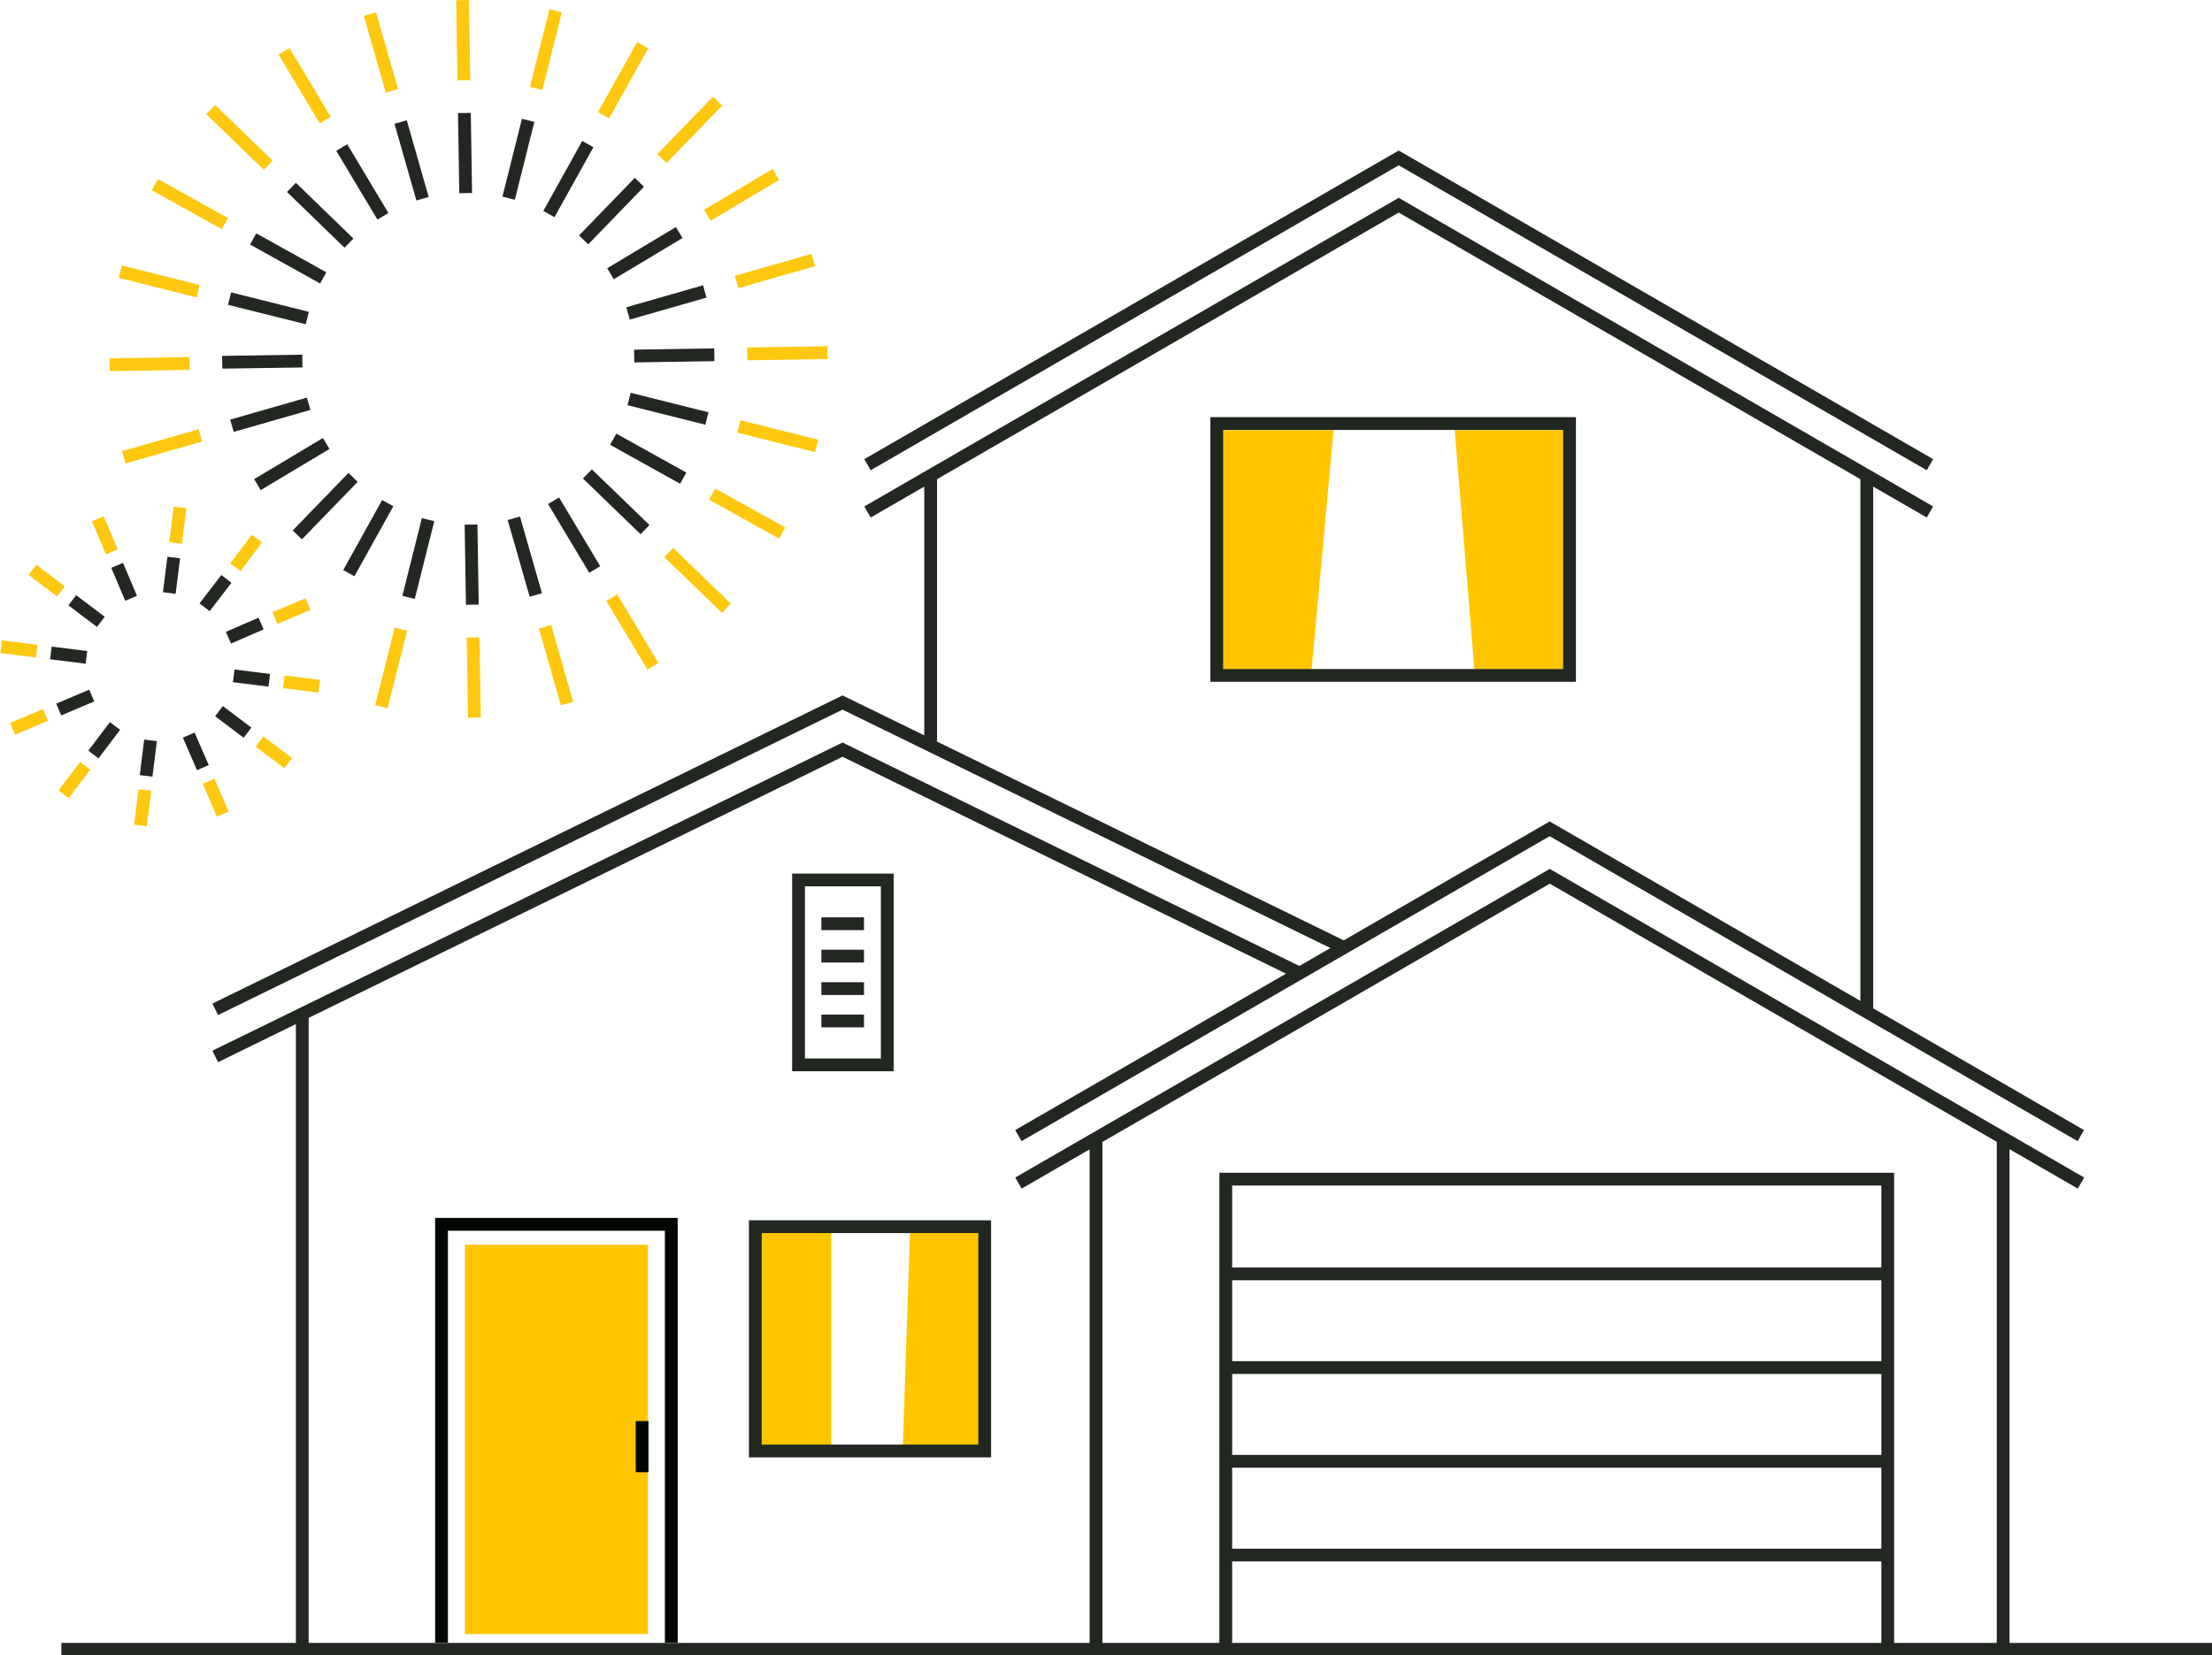
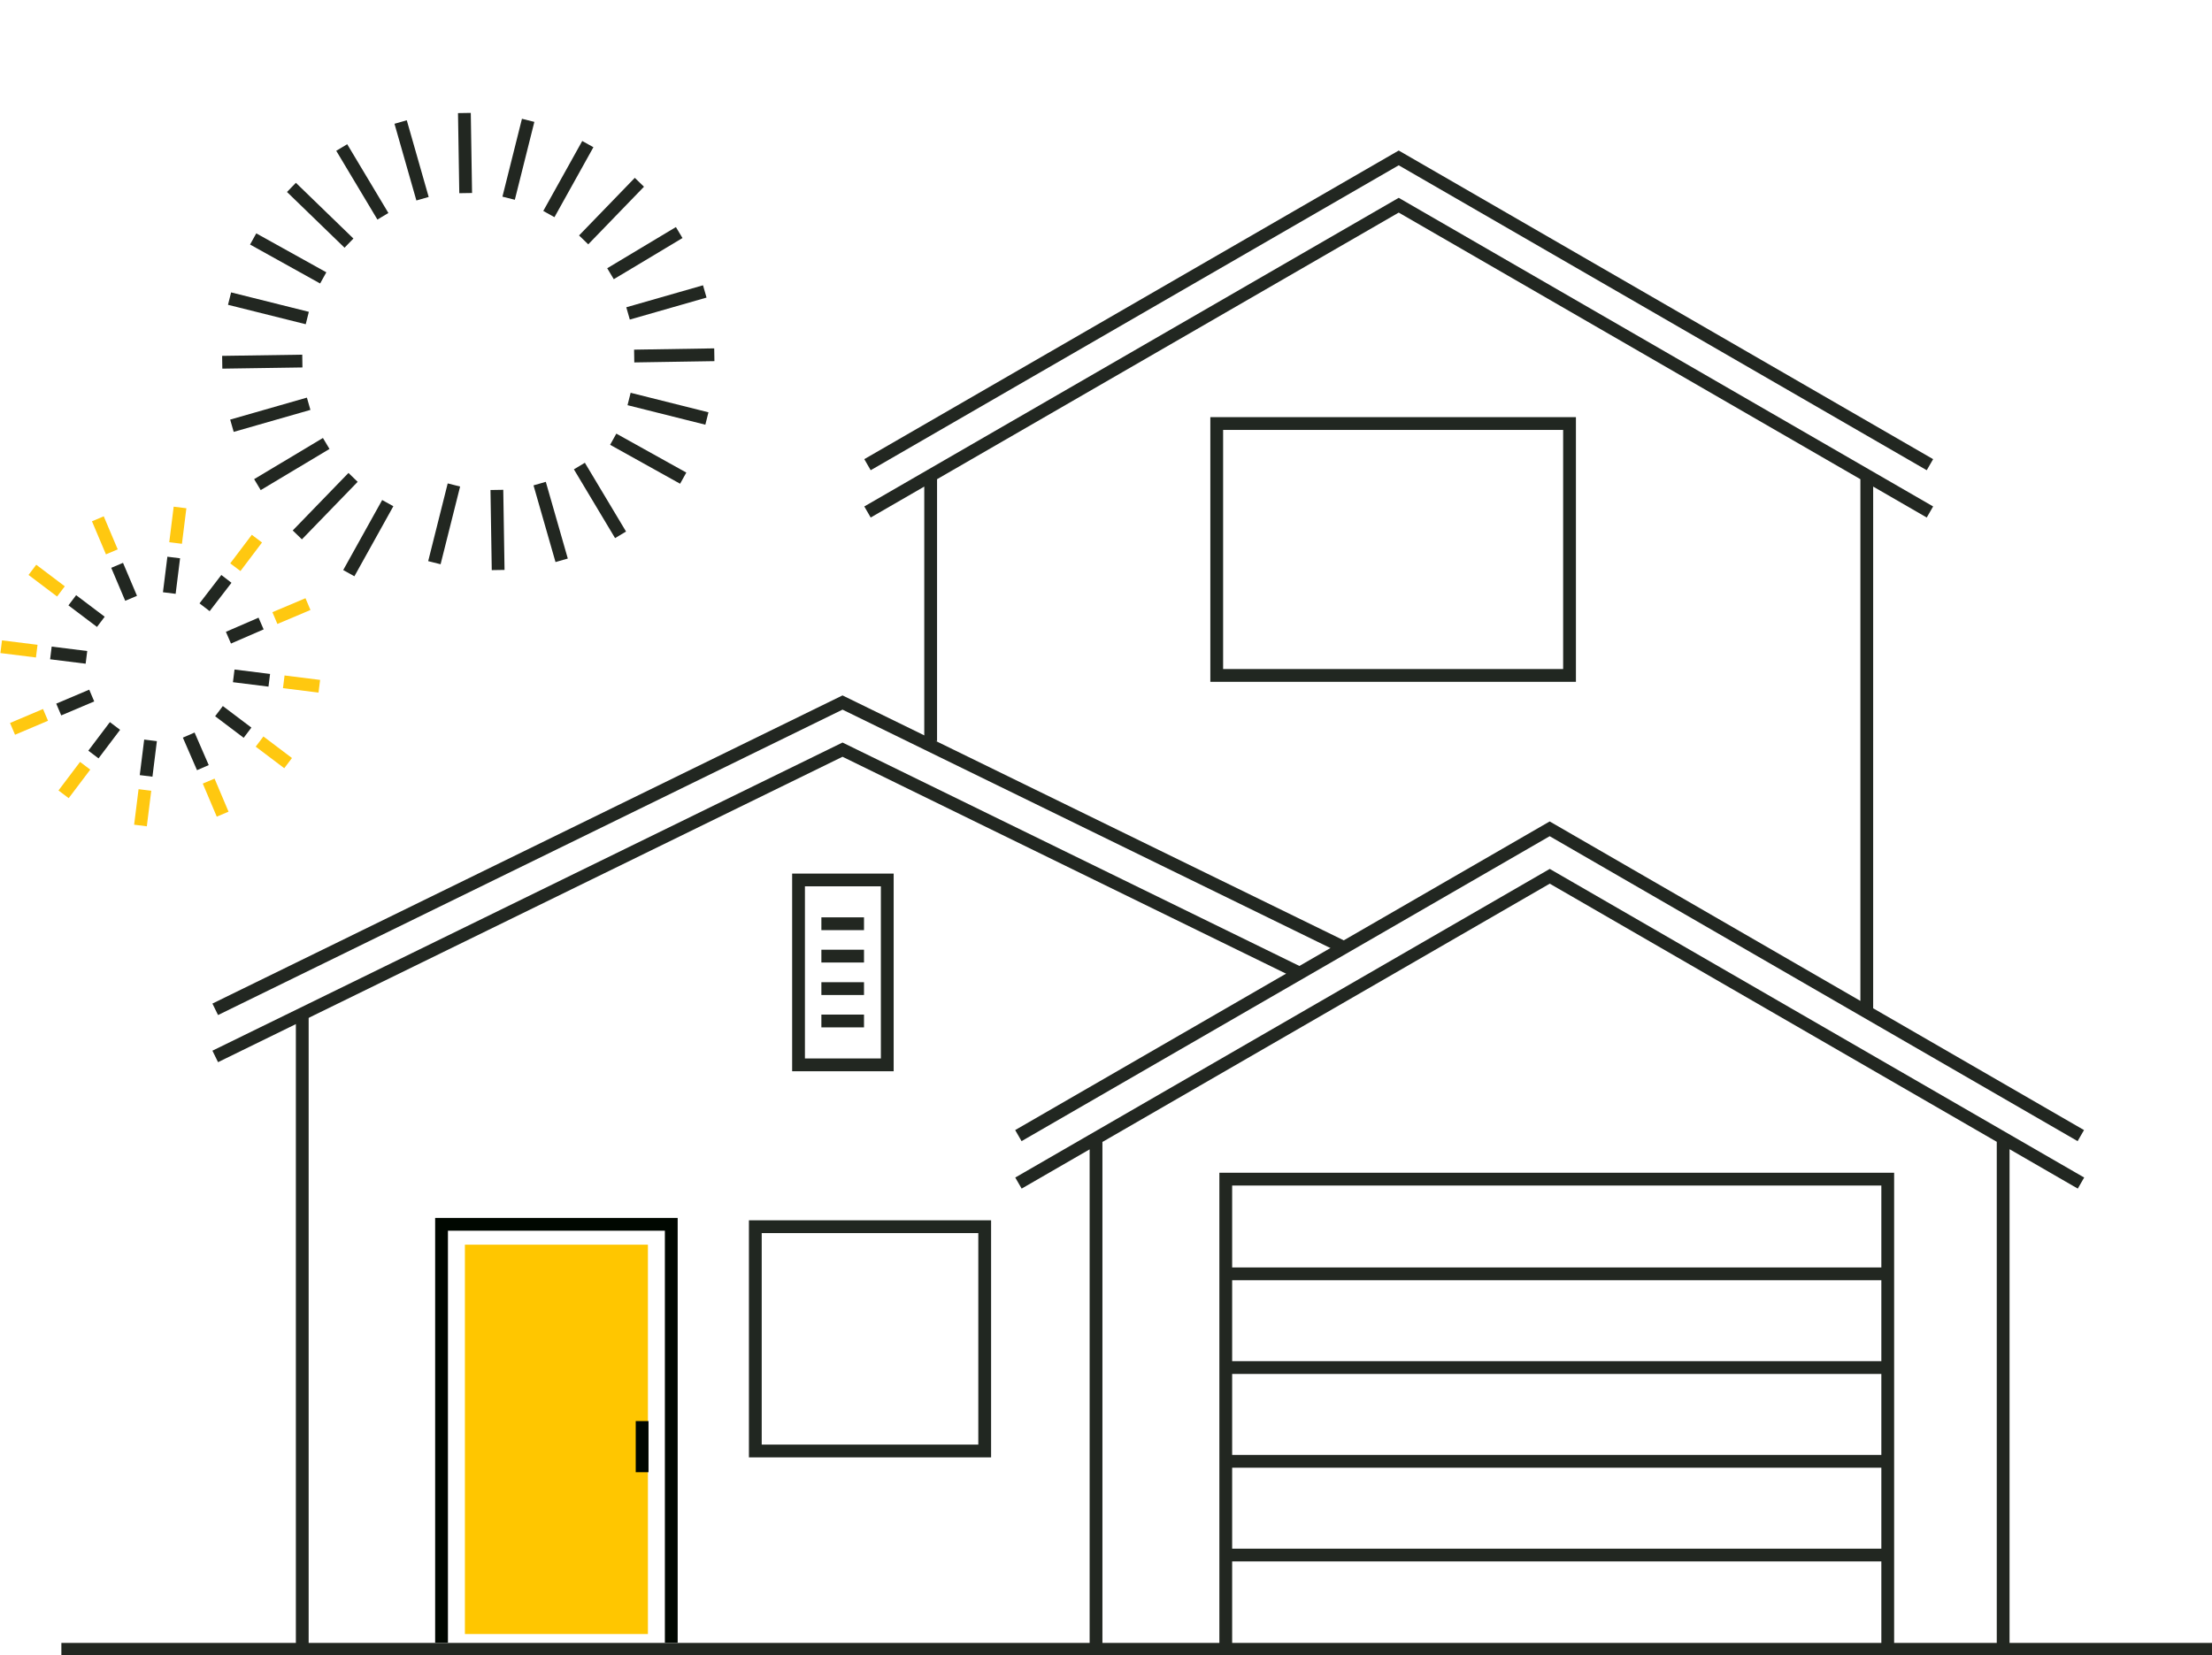
<svg xmlns="http://www.w3.org/2000/svg" id="Layer_1" data-name="Layer 1" viewBox="0 0 259.5 194.26">
  <defs>
    <style>.cls-1,.cls-2,.cls-3,.cls-5{fill:none;stroke-miterlimit:10;stroke-width:1.5px;}.cls-1{stroke:#222721;}.cls-2{stroke:#ffc810;}.cls-3{stroke:#000700;}.cls-4{fill:#ffc600;}.cls-5{stroke:#212721;}</style>
  </defs>
-   <path class="cls-1" d="M232.16,96.86,229.87,106m9.29-6.35-4.57,8.21m10.62-3.73-6.54,6.76m11.21-.86-8.06,4.83m11.06,2.08-9,2.58M254,124.37l-9.4.15m8.53,7.33L244,129.56m6.35,9.29-8.21-4.57m3.73,10.61-6.76-6.54m.86,11.22-4.83-8.07m-2.08,11.06-2.58-9m-4.87,10.14-.15-9.4m-7.33,8.54,2.29-9.12M211.12,150l4.57-8.22m-10.61,3.73,6.54-6.75m-11.22.85,8.07-4.83m-11.06-2.08,9-2.58m-10.14-4.87,9.4-.14m-8.54-7.33,9.12,2.28m-6.35-9.28,8.22,4.57m-3.73-10.62,6.75,6.54m-.85-11.22,4.83,8.07m2.08-11.06,2.57,9M224.68,96l.15,9.4" transform="translate(-170.2 -82.74)" />
-   <path class="cls-2" d="M235.39,84l-2.29,9.12m12.5-5.08L241,96.27m13.39-1.67-6.54,6.75m13.37,1.86L253.18,108m12.43,5.25-9,2.58m10.65,8.29-9.4.15M266,135.07l-9.12-2.29m5.08,12.51-8.22-4.57m1.67,13.39-6.76-6.54m-1.85,13.36-4.83-8.06m-5.25,12.43-2.58-9m-8.29,10.65-.15-9.41m-10.76,8.14,2.29-9.11m-32.52-20.17,9-2.57m-10.65-8.29,9.4-.15m-8.14-10.77,9.12,2.29m-5.07-12.5,8.21,4.57m-1.67-13.39,6.76,6.54m1.85-13.37,4.83,8.07m5.25-12.43,2.58,9m8.29-10.65.15,9.4" transform="translate(-170.2 -82.74)" />
+   <path class="cls-1" d="M232.16,96.86,229.87,106m9.29-6.35-4.57,8.21m10.62-3.73-6.54,6.76m11.21-.86-8.06,4.83m11.06,2.08-9,2.58M254,124.37l-9.4.15m8.53,7.33L244,129.56m6.35,9.29-8.21-4.57m.86,11.22-4.83-8.07m-2.08,11.06-2.58-9m-4.87,10.14-.15-9.4m-7.33,8.54,2.29-9.12M211.12,150l4.57-8.22m-10.61,3.73,6.54-6.75m-11.22.85,8.07-4.83m-11.06-2.08,9-2.58m-10.14-4.87,9.4-.14m-8.54-7.33,9.12,2.28m-6.35-9.28,8.22,4.57m-3.73-10.62,6.75,6.54m-.85-11.22,4.83,8.07m2.08-11.06,2.57,9M224.68,96l.15,9.4" transform="translate(-170.2 -82.74)" />
  <path class="cls-1" d="M314,276.25V221.11h77.66v55.14m-186-74.51v74.51m183.54-75.1V138.28m-109.82,0v31.43m117.23-26.89-62.32-36-62.32,36m124.64-5.55-62.32-36-62.32,36m142.36,84.3-62.32-36-62.33,36M414.31,216,352,180l-62.33,36m115.53,60.23V216.31M298.78,216v60.23" transform="translate(-170.2 -82.74)" />
  <path class="cls-1" d="M314,265.22h77.66m-77.66-11h77.66m-77.66-11h77.66m-77.66-11h77.66M266.56,202.55h5m-5-3.8h5m-5-3.81h5m-5-3.8h5m50.92,5.71-53.44-26.14-73.59,36m132.43-12.77-58.84-28.76-73.59,36m-18.05,75.1H429.7M274.29,207.7H263.88V186h10.41Z" transform="translate(-170.2 -82.74)" />
  <path class="cls-1" d="M199.24,168.72l-3.35-2.53M194,172.82,192.34,169m-5,4.79.52-4.17m-6.7,1.66,2.53-3.35M177.09,166l3.87-1.64m-4.79-5,4.17.52m-1.66-6.7,3.35,2.53m1.91-6.63,1.64,3.87m5-4.79-.52,4.17m6.7-1.66L194.2,154m6.63,1.91L197,157.57m4.79,5-4.17-.52" transform="translate(-170.2 -82.74)" />
  <path class="cls-2" d="M204,172.29l-3.35-2.53m-4.33,8.52-1.64-3.88m-8,5.21.52-4.17m-9.54.51,2.53-3.35m-8.52-4.33,3.87-1.64m-5.2-8,4.17.52m-.51-9.54,3.35,2.53m4.33-8.52,1.64,3.88m8-5.21-.52,4.17m9.54-.51-2.53,3.35m8.52,4.33-3.88,1.64m5.21,8-4.17-.52" transform="translate(-170.2 -82.74)" />
  <polyline class="cls-3" points="51.8 192.77 51.8 143.67 78.75 143.67 78.75 192.77" />
  <rect class="cls-4" x="54.54" y="146.06" width="21.47" height="45.69" />
  <line class="cls-3" x1="75.33" y1="166.76" x2="75.33" y2="172.76" />
-   <polygon class="cls-4" points="153.88 78.55 143.16 78.55 143.16 50.47 156.45 50.47 153.88 78.55" />
-   <polygon class="cls-4" points="183.69 78.55 172.97 78.55 170.66 50.47 183.69 50.47 183.69 78.55" />
  <rect class="cls-5" x="142.74" y="49.7" width="41.39" height="29.56" />
-   <rect class="cls-4" x="88.88" y="144.63" width="8.64" height="25" />
-   <polygon class="cls-4" points="115.23 169.63 105.92 169.63 106.75 144.63 115.23 144.63 115.23 169.63" />
  <rect class="cls-5" x="88.61" y="143.95" width="26.91" height="26.32" />
</svg>